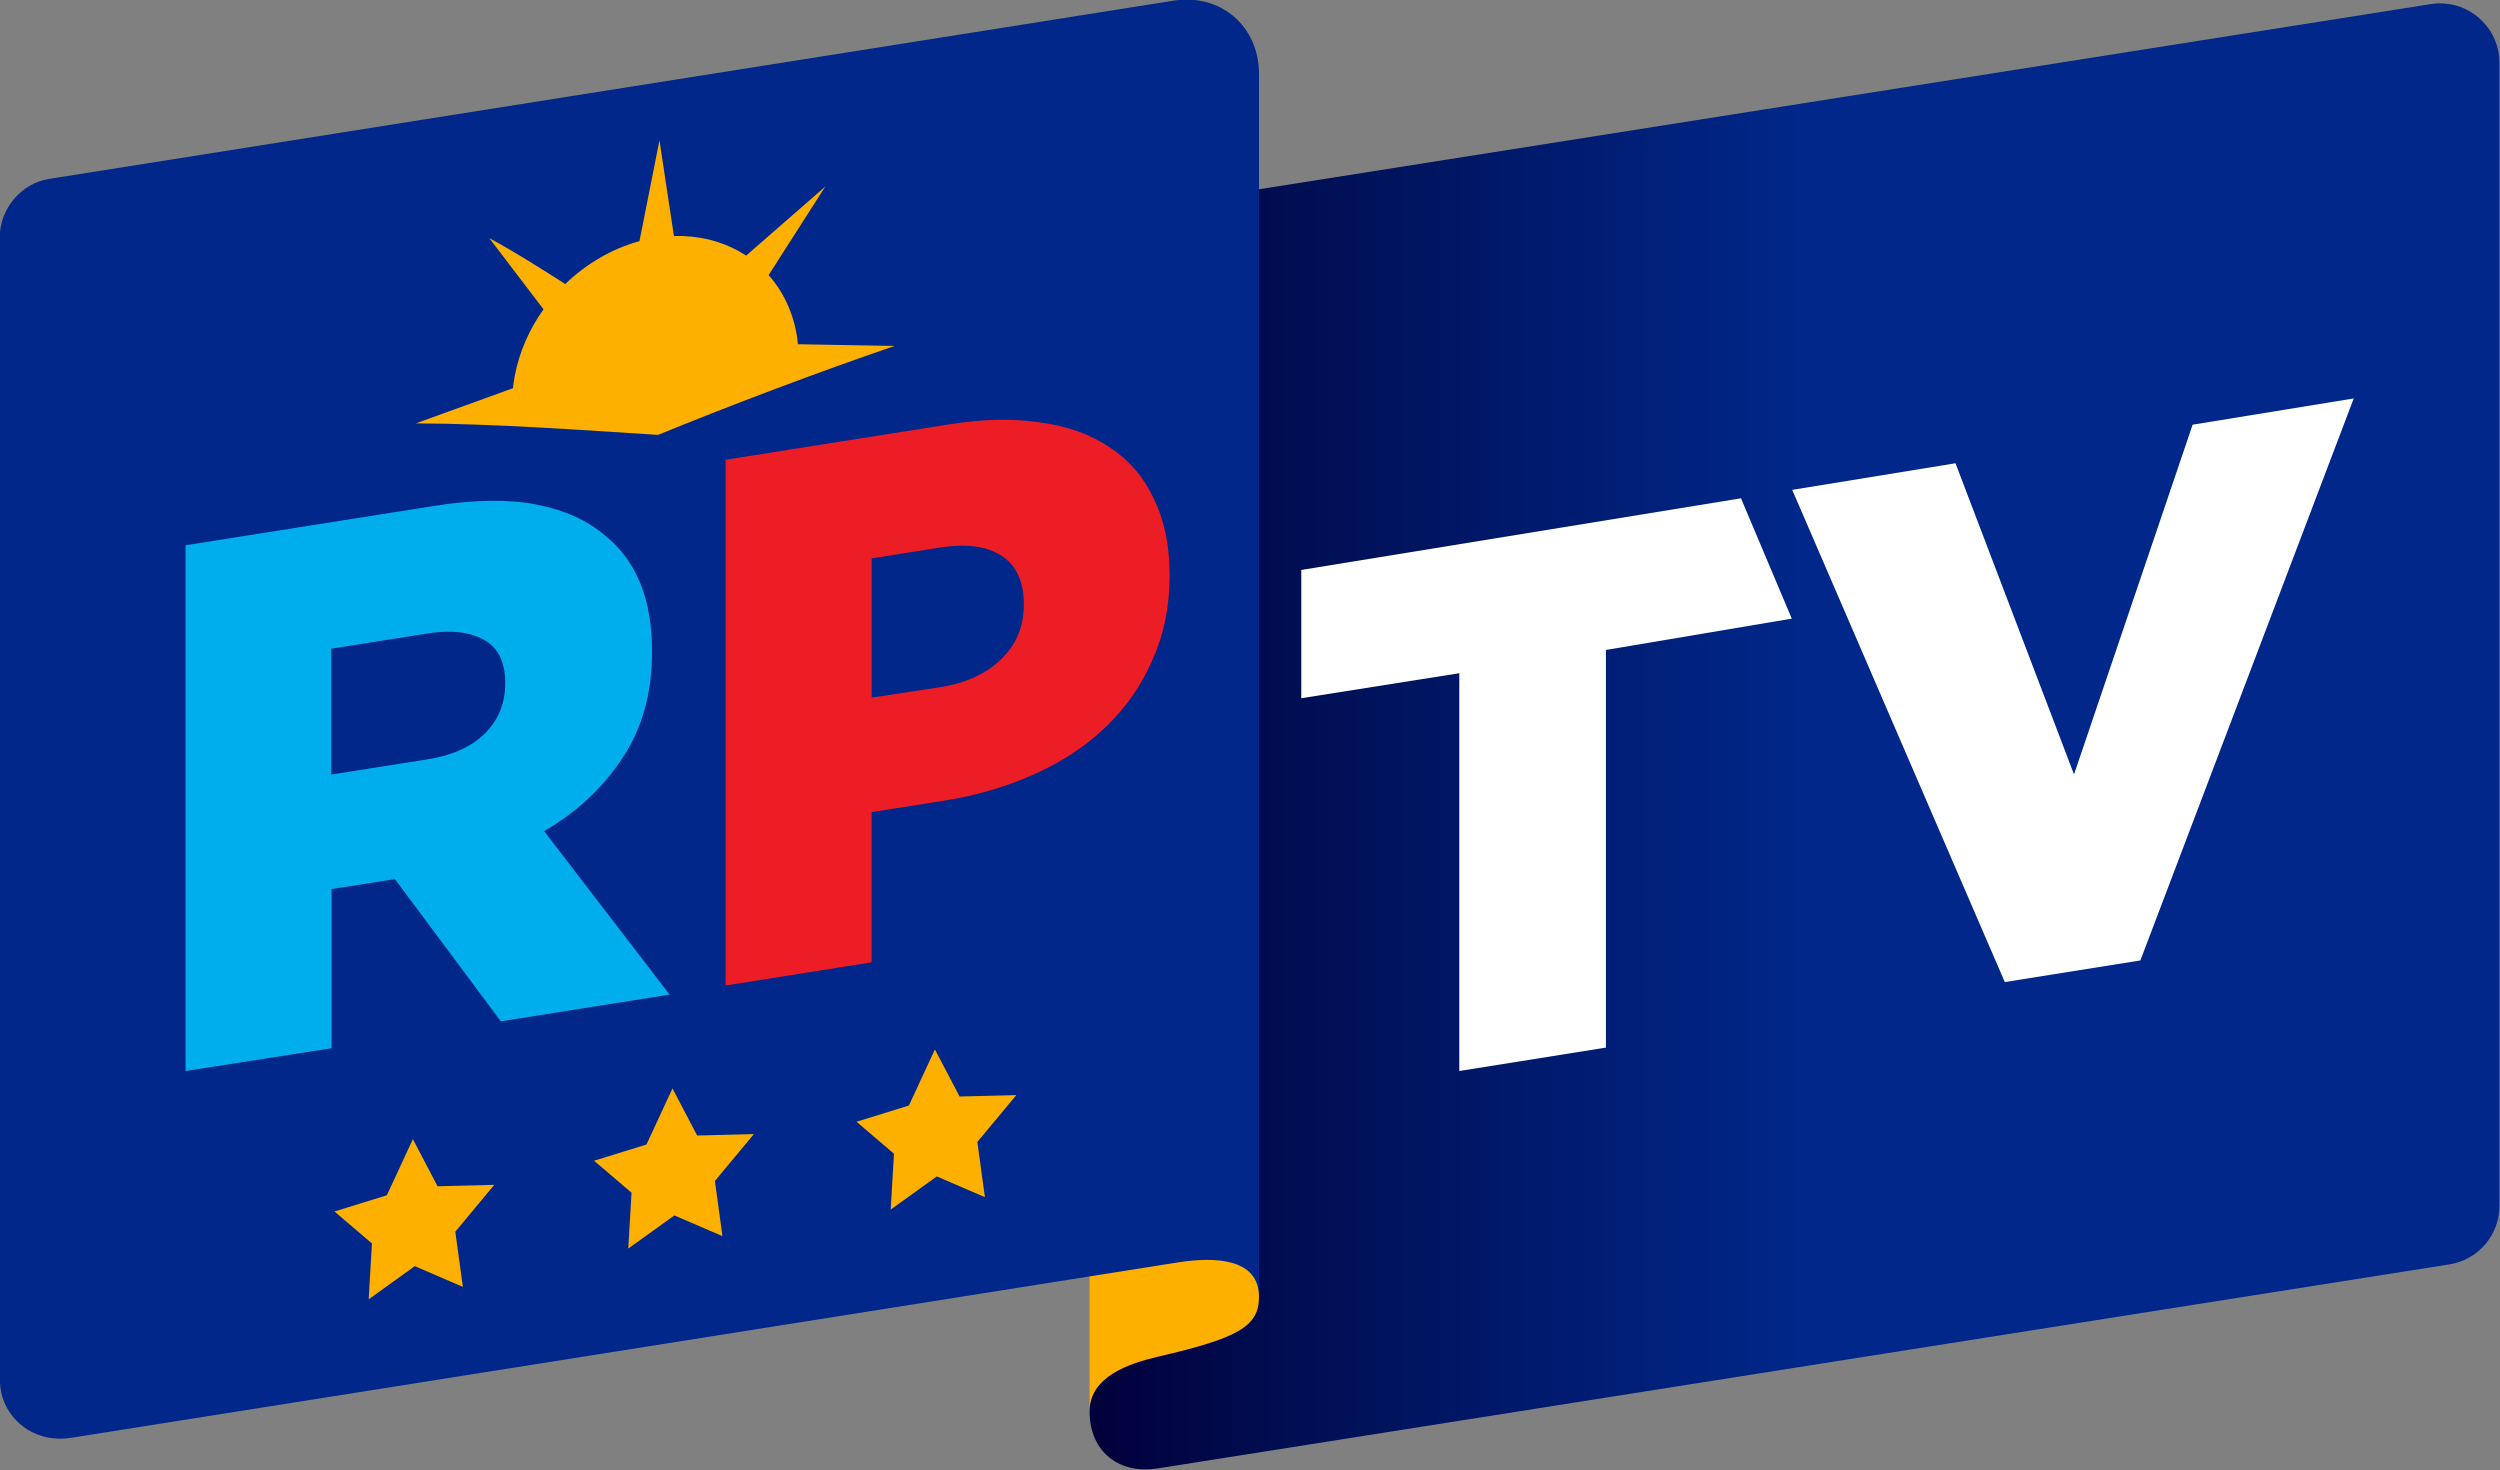
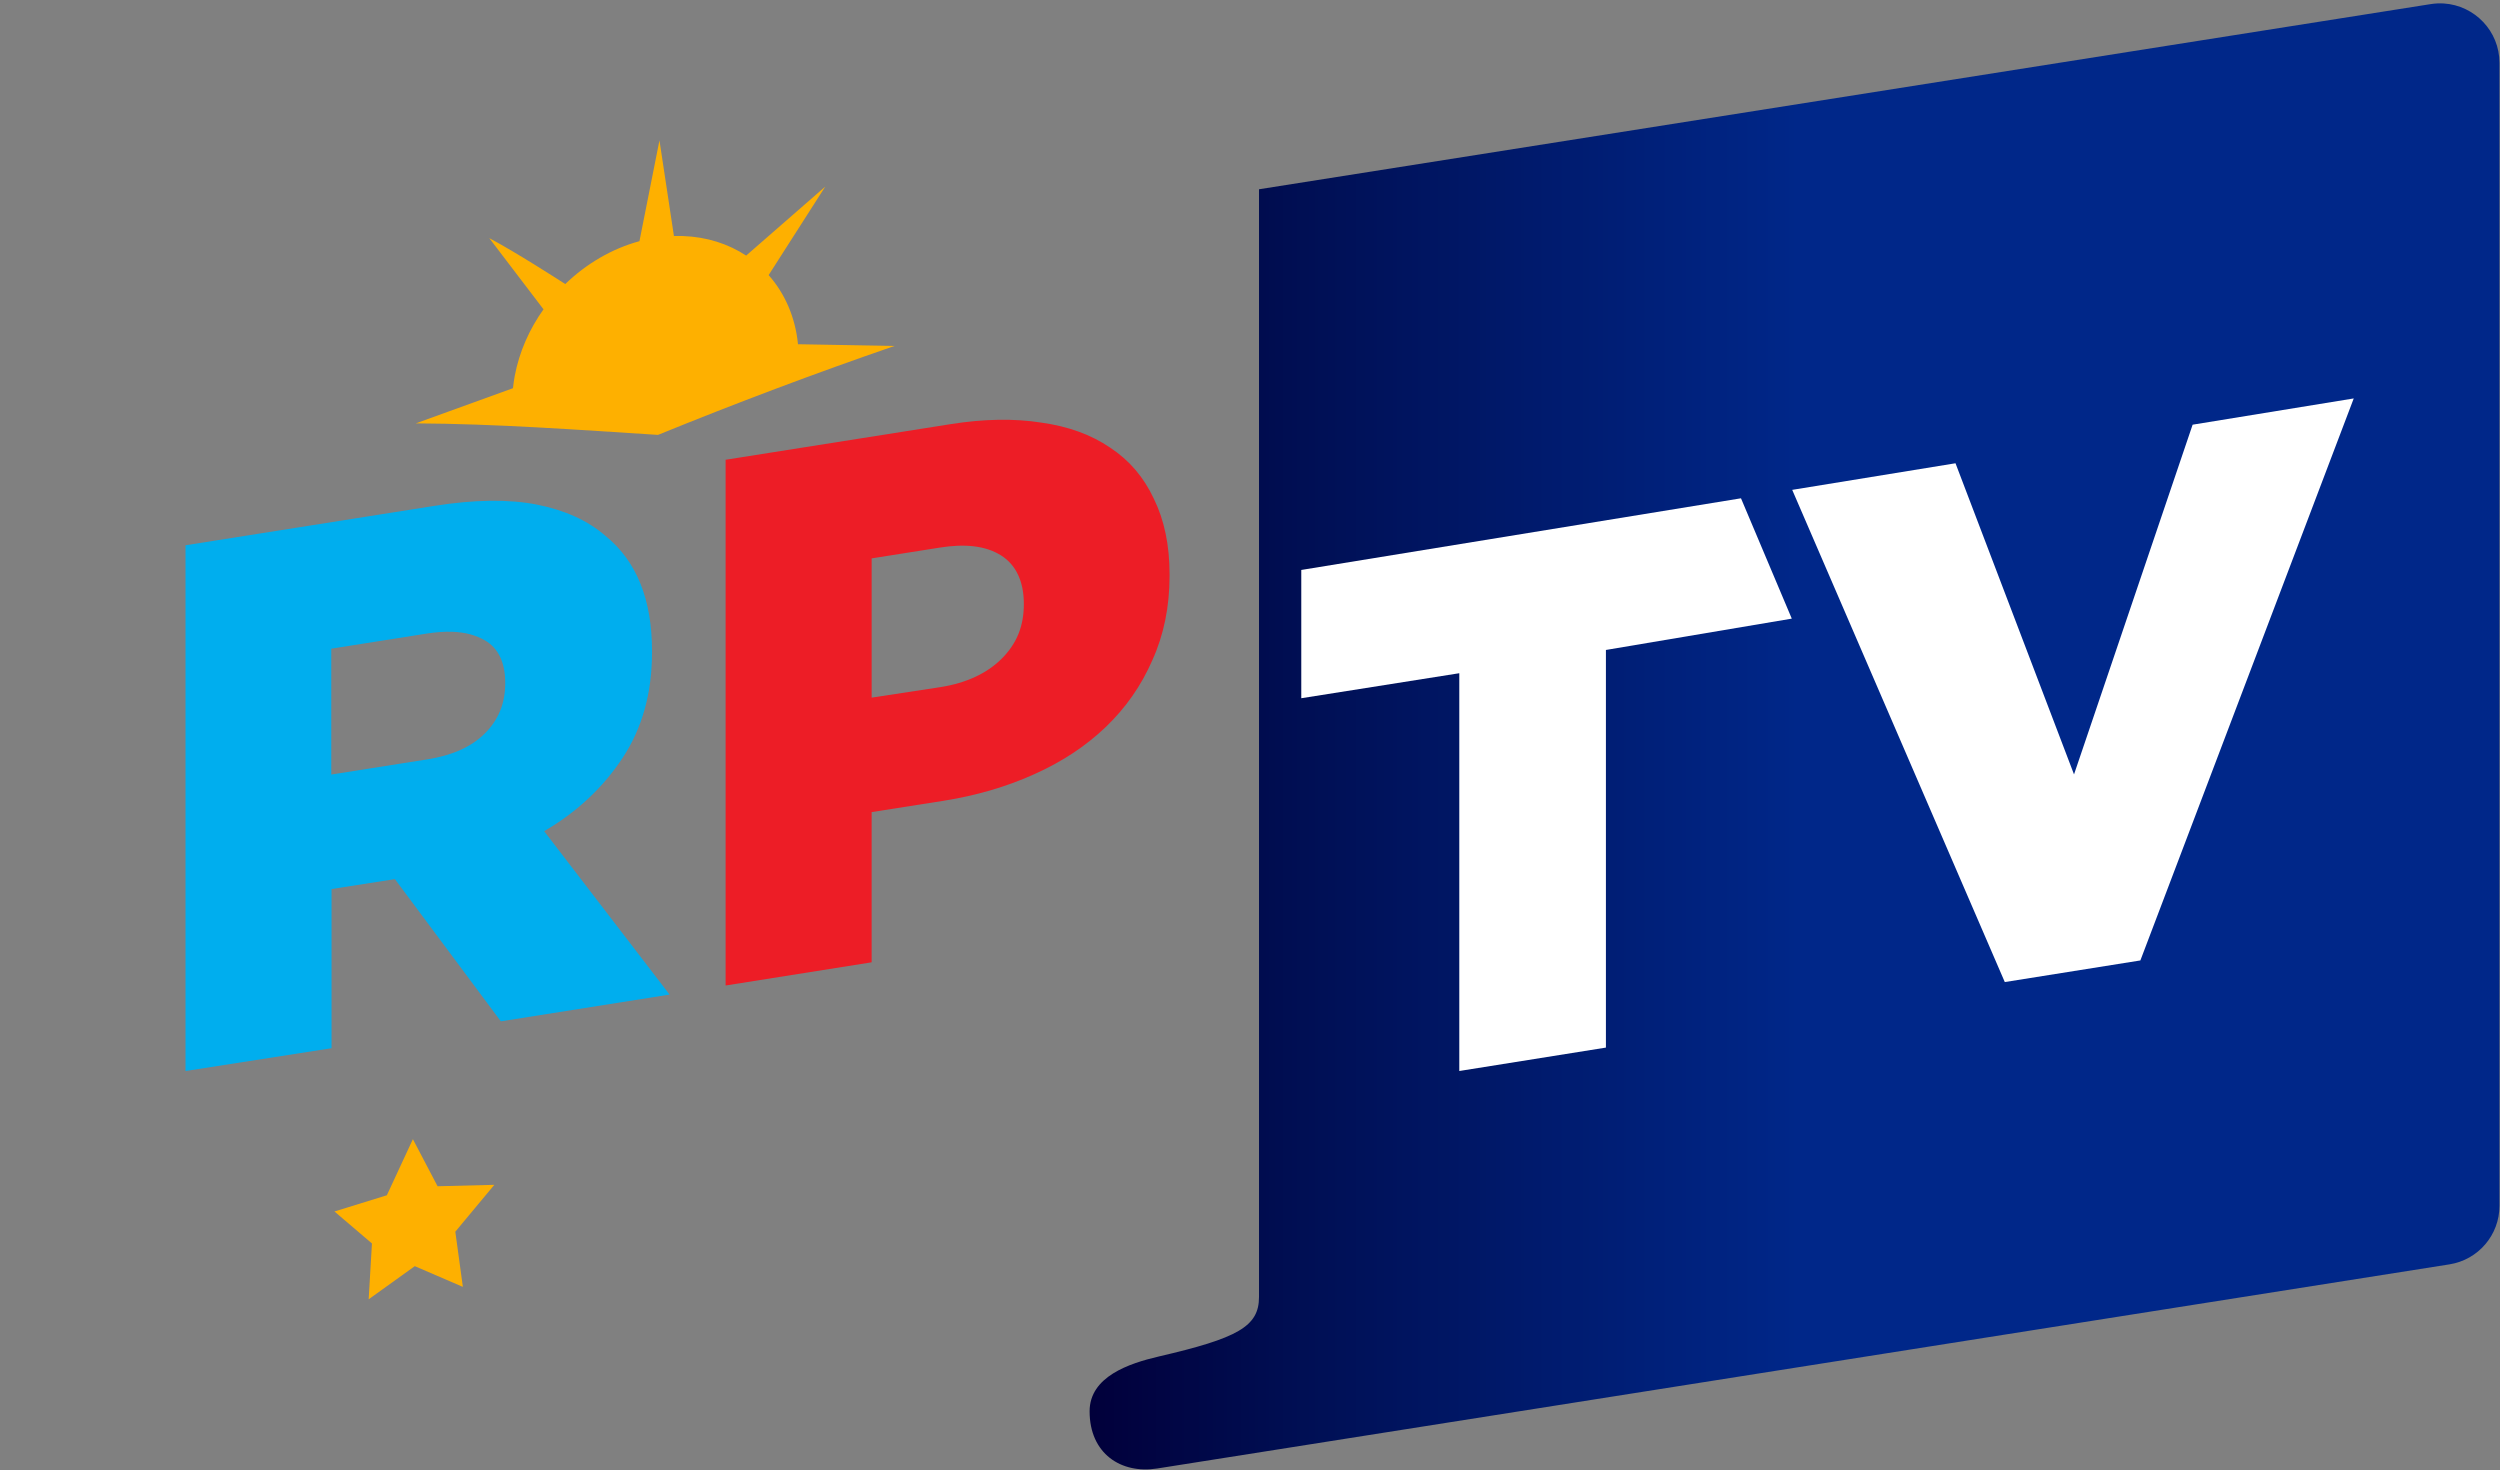
<svg xmlns="http://www.w3.org/2000/svg" xmlns:ns1="http://www.inkscape.org/namespaces/inkscape" xmlns:ns2="http://sodipodi.sourceforge.net/DTD/sodipodi-0.dtd" xmlns:xlink="http://www.w3.org/1999/xlink" width="276.225mm" height="162.417mm" viewBox="0 0 276.225 162.417" version="1.1" id="svg1419" ns1:version="1.3.2 (091e20e, 2023-11-25, custom)" ns2:docname="RPTV (2024).svg" xml:space="preserve">
  <rect x="0" y="0" width="276.225" height="162.417" fill="#808080" stroke="none" />
  <defs id="defs1413">
    <linearGradient ns1:collect="always" id="linearGradient37">
      <stop style="stop-color:#01003b;stop-opacity:1" offset="0" id="stop33" />
      <stop style="stop-color:#000f54;stop-opacity:1;" offset="0.3" id="stop41" />
      <stop style="stop-color:#002789;stop-opacity:1;" offset="1" id="stop35" />
    </linearGradient>
    <linearGradient ns1:collect="always" xlink:href="#linearGradient37" id="linearGradient4" gradientUnits="userSpaceOnUse" gradientTransform="matrix(0.766,-0.123,0,0.766,-196.754,145.779)" x1="472.911" y1="116.989" x2="526.776" y2="116.989" />
  </defs>
  <ns2:namedview id="base" pagecolor="#ffffff" bordercolor="#666666" borderopacity="1.0" ns1:pageopacity="0.0" ns1:pageshadow="2" ns1:zoom="0.5" ns1:cx="178" ns1:cy="477" ns1:document-units="mm" ns1:current-layer="layer1" ns1:document-rotation="0" showgrid="false" ns1:window-width="1920" ns1:window-height="991" ns1:window-x="-9" ns1:window-y="-9" ns1:window-maximized="1" ns1:showpageshadow="0" ns1:pagecheckerboard="0" ns1:deskcolor="#d1d1d1" showguides="false" />
  <g ns1:label="Layer 1" ns1:groupmode="layer" id="layer1" transform="translate(-517.409,-134.943)">
    <g id="g4-7" transform="matrix(1.891,0,0,1.891,325.181,-178.804)">
-       <path style="font-variation-settings:normal;opacity:1;vector-effect:none;fill:#feb000;fill-opacity:1;stroke:none;stroke-width:0.253;stroke-linecap:butt;stroke-linejoin:miter;stroke-miterlimit:4;stroke-dasharray:none;stroke-dashoffset:0;stroke-opacity:1;-inkscape-stroke:none;paint-order:stroke fill markers;stop-color:#000000;stop-opacity:1" d="m 165.319,248.378 v -71.403 h 9.898 v 66.922 z" id="path1-2" ns2:nodetypes="ccccc" />
-       <path id="rect1-6-2" style="font-variation-settings:normal;display:inline;opacity:1;vector-effect:none;fill:#002789;fill-opacity:1;stroke:none;stroke-width:1.696;stroke-linecap:butt;stroke-linejoin:miter;stroke-miterlimit:4;stroke-dasharray:none;stroke-dashoffset:0;stroke-opacity:1;-inkscape-stroke:none;paint-order:stroke fill markers;stop-color:#000000;stop-opacity:1" d="m 104.52,176.369 65.691,-10.412 c 2.762,-0.438 5.006,1.484 5.006,4.281 v 71.463 c 0,-2.23 -2.476,-2.382 -4.767,-2.019 l -64.651,10.246 c -1.858,0.294 -3.477,-0.736 -3.999,-2.365 -0.126,-0.392 -0.158,-0.809 -0.158,-1.268 v -66.542 c 0,-1.609 1.231,-3.123 2.878,-3.384 z" ns2:nodetypes="ssscssssss" />
      <path id="rect1-7-0-1" style="font-variation-settings:normal;display:inline;opacity:1;vector-effect:none;fill:url(#linearGradient4);fill-opacity:1;fill-rule:nonzero;stroke:none;stroke-width:0.297;stroke-linecap:butt;stroke-linejoin:miter;stroke-miterlimit:4;stroke-dasharray:none;stroke-dashoffset:0;stroke-opacity:1;-inkscape-stroke:none;paint-order:stroke fill markers;stop-color:#000000;stop-opacity:1" d="m 244.456,166.12 c -0.254,-0.017 -0.515,-0.006 -0.779,0.036 l -68.46,10.819 v 64.726 c 0,1.725 -1.246,2.404 -5.853,3.473 -1.736,0.403 -4.045,1.177 -4.045,3.204 0,2.476 1.839,3.674 3.95,3.341 l 75.505,-11.927 c 1.684,-0.266 2.923,-1.717 2.923,-3.422 V 169.591 c 0,-1.87 -1.462,-3.353 -3.241,-3.471 z" ns2:nodetypes="sccssscsssss" />
      <path id="path174-3-0-7-0-9" style="font-variation-settings:normal;display:inline;opacity:1;vector-effect:none;fill:#feb000;fill-opacity:1;stroke:none;stroke-width:0.253;stroke-linecap:butt;stroke-linejoin:miter;stroke-miterlimit:4;stroke-dasharray:none;stroke-dashoffset:0;stroke-opacity:1;-inkscape-stroke:none;paint-order:stroke fill markers;stop-color:#000000;stop-opacity:1" ns1:transform-center-x="0.13061217" ns1:transform-center-y="-0.0042010477" d="m 140.186,174.117 -1.169,5.891 c -1.607,0.436 -3.107,1.318 -4.335,2.504 -0.431,-0.278 -2.9,-1.866 -4.441,-2.684 l 3.17,4.161 c -0.82,1.152 -1.413,2.474 -1.681,3.89 -0.046,0.242 -0.077,0.482 -0.103,0.719 l -5.677,2.055 c 4.725,0.025 9.438,0.375 14.151,0.673 4.561,-1.857 9.166,-3.594 13.822,-5.197 L 148.28,186.029 c -0.153,-1.566 -0.76,-2.96 -1.715,-4.039 l 3.31,-5.173 -4.624,4.033 c -1.038,-0.683 -2.295,-1.095 -3.704,-1.143 -0.172,-0.006 -0.343,-0.004 -0.515,5.2e-4 z" />
      <path style="font-style:normal;font-variant:normal;font-weight:bold;font-stretch:normal;font-size:57.814px;line-height:1.25;font-family:'Gotham Black';-inkscape-font-specification:'Gotham Black, Bold';font-variation-settings:normal;letter-spacing:0px;word-spacing:0px;display:inline;opacity:1;vector-effect:none;fill:#00aeee;fill-opacity:1;stroke-width:0.744;stroke-linecap:butt;stroke-linejoin:miter;stroke-miterlimit:4;stroke-dasharray:none;stroke-dashoffset:0;stroke-opacity:1;-inkscape-stroke:none;stop-color:#000000;stop-opacity:1" d="m 130.303,195.176 c -1.002,0.012 -2.096,0.112 -3.281,0.3 l -14.528,2.3 v 30.719 l 8.532,-1.333 v -9.3 l 3.702,-0.579 6.189,8.309 9.86,-1.563 -7.329,-9.547 c 1.931,-1.125 3.45,-2.561 4.591,-4.293 1.141,-1.731 1.712,-3.782 1.712,-6.152 v -0.088 c 0,-3.013 -0.907,-5.254 -2.721,-6.722 -1.024,-0.891 -2.356,-1.499 -3.994,-1.825 -0.819,-0.163 -1.73,-0.238 -2.732,-0.226 z m -2.236,7.654 c 0.81,0.027 1.414,0.211 1.929,0.508 0.756,0.437 1.179,1.264 1.179,2.478 0,1.214 -0.403,2.172 -1.2,2.963 -0.783,0.776 -1.884,1.273 -3.347,1.505 l -5.618,0.889 v -7.355 l 5.574,-0.882 c 0.538,-0.085 1.032,-0.12 1.483,-0.105 z" id="path8-7-3" ns2:nodetypes="scccccccccssscssssssssccss" />
      <path style="font-style:normal;font-variant:normal;font-weight:bold;font-stretch:normal;font-size:57.814px;line-height:1.25;font-family:'Gotham Black';-inkscape-font-specification:'Gotham Black, Bold';font-variation-settings:normal;letter-spacing:0px;word-spacing:0px;display:inline;opacity:1;vector-effect:none;fill:#ed1d26;fill-opacity:1;stroke-width:0.744;stroke-linecap:butt;stroke-linejoin:miter;stroke-miterlimit:4;stroke-dasharray:none;stroke-dashoffset:0;stroke-opacity:1;-inkscape-stroke:none;stop-color:#000000;stop-opacity:1" d="m 159.984,190.444 c -0.878,0.015 -1.8,0.098 -2.765,0.251 l -13.168,2.084 v 30.719 l 8.532,-1.355 v -8.777 l 4.196,-0.66 c 1.902,-0.301 3.658,-0.813 5.267,-1.536 1.639,-0.727 3.043,-1.652 4.214,-2.773 1.17,-1.121 2.078,-2.421 2.721,-3.898 0.673,-1.482 1.01,-3.129 1.01,-4.943 v -0.088 c 0,-1.697 -0.307,-3.17 -0.922,-4.418 -0.585,-1.253 -1.434,-2.245 -2.546,-2.976 -1.112,-0.76 -2.458,-1.249 -4.038,-1.467 -0.79,-0.124 -1.624,-0.178 -2.502,-0.163 z m 0.176,7.934 c 0.866,0.554 1.317,1.517 1.317,2.833 0,1.317 -0.432,2.338 -1.311,3.208 -0.847,0.838 -2.039,1.404 -3.561,1.645 l -4.021,0.614 v -8.136 l 3.994,-0.632 c 1.4,-0.222 2.645,-0.131 3.582,0.468 z" id="path18-4-7-0-9" ns2:nodetypes="csccccccscssccccssssccss" />
      <path style="font-style:normal;font-variant:normal;font-weight:bold;font-stretch:normal;font-size:57.814px;line-height:1.25;font-family:'Gotham Black';-inkscape-font-specification:'Gotham Black, Bold';letter-spacing:0px;word-spacing:0px;display:inline;fill:#ffffff;stroke-width:0.13" d="m 203.379,195.031 -25.692,4.187 v 7.495 l 9.233,-1.461 v 23.242 l 8.567,-1.368 v -23.233 l 10.86,-1.831 z" id="path7-0-9" ns2:nodetypes="ccccccccc" />
      <path style="font-style:normal;font-variant:normal;font-weight:bold;font-stretch:normal;font-size:57.814px;line-height:1.25;font-family:'Gotham Black';-inkscape-font-specification:'Gotham Black, Bold';letter-spacing:0px;word-spacing:0px;display:inline;fill:#ffffff;stroke-width:0.129" d="m 239.182,189.196 -9.414,1.534 -6.93,20.434 -6.925,-18.18 -9.541,1.554 12.421,28.759 7.922,-1.263 z" id="path22-6-2-0-8-3" ns2:nodetypes="cccccccc" />
      <path style="color:#000000;font-variation-settings:normal;opacity:1;vector-effect:none;fill:#feb000;fill-opacity:1;stroke:none;stroke-width:0.253;stroke-linecap:butt;stroke-linejoin:miter;stroke-miterlimit:4;stroke-dasharray:none;stroke-dashoffset:0;stroke-opacity:1;-inkscape-stroke:none;paint-order:stroke fill markers;stop-color:#000000;stop-opacity:1" d="m 125.779,232.477 -1.521,3.278 -3.062,0.947 2.191,1.869 -0.192,3.262 2.695,-1.936 2.809,1.211 -0.441,-3.225 2.278,-2.738 -3.315,0.083 z" id="path3-7-8-3" ns2:nodetypes="ccccccccccc" />
-       <path style="color:#000000;font-variation-settings:normal;opacity:1;vector-effect:none;fill:#feb000;fill-opacity:1;stroke:none;stroke-width:0.253;stroke-linecap:butt;stroke-linejoin:miter;stroke-miterlimit:4;stroke-dasharray:none;stroke-dashoffset:0;stroke-opacity:1;-inkscape-stroke:none;paint-order:stroke fill markers;stop-color:#000000;stop-opacity:1" d="m 140.947,229.512 -1.521,3.278 -3.062,0.947 2.191,1.869 -0.192,3.262 2.695,-1.936 2.809,1.211 -0.441,-3.225 2.278,-2.738 -3.315,0.083 z" id="path3-7-8-8-42" ns2:nodetypes="ccccccccccc" />
-       <path style="color:#000000;font-variation-settings:normal;opacity:1;vector-effect:none;fill:#feb000;fill-opacity:1;stroke:none;stroke-width:0.253;stroke-linecap:butt;stroke-linejoin:miter;stroke-miterlimit:4;stroke-dasharray:none;stroke-dashoffset:0;stroke-opacity:1;-inkscape-stroke:none;paint-order:stroke fill markers;stop-color:#000000;stop-opacity:1" d="m 156.281,227.234 -1.521,3.278 -3.062,0.947 2.191,1.869 -0.192,3.262 2.695,-1.936 2.809,1.211 -0.441,-3.225 2.278,-2.738 -3.315,0.083 z" id="path3-7-8-8-4-3" ns2:nodetypes="ccccccccccc" />
    </g>
  </g>
</svg>